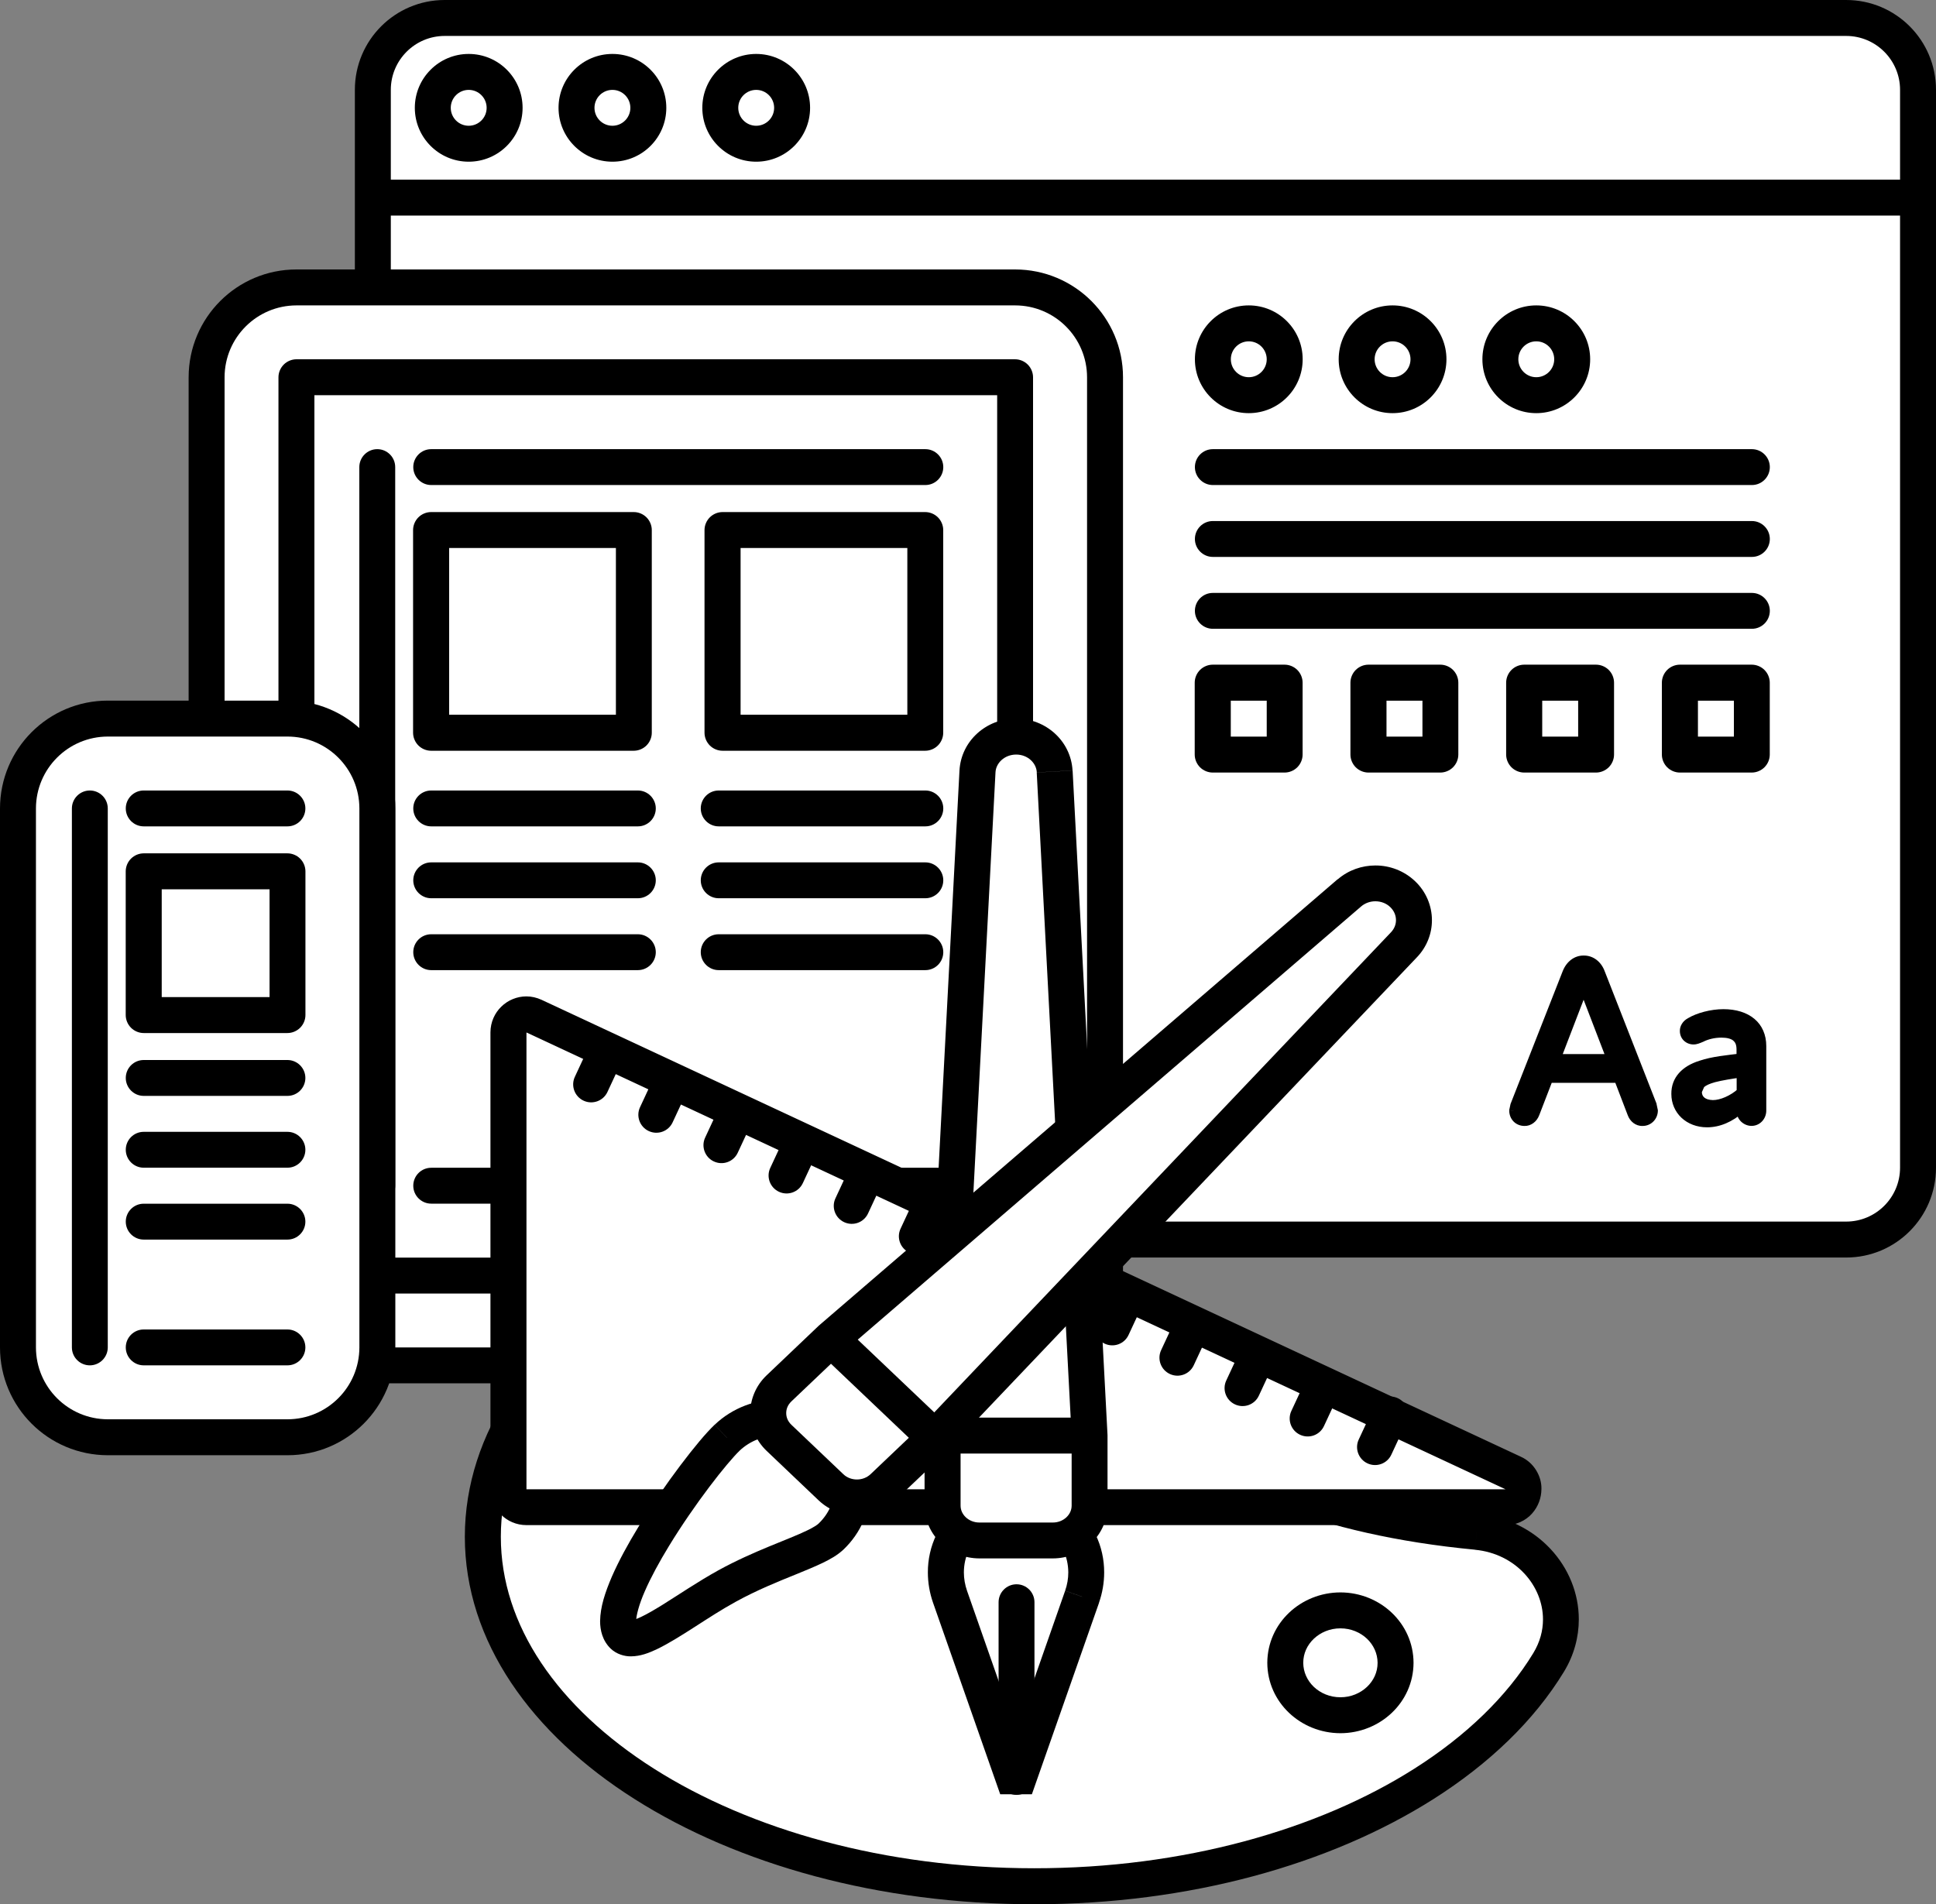
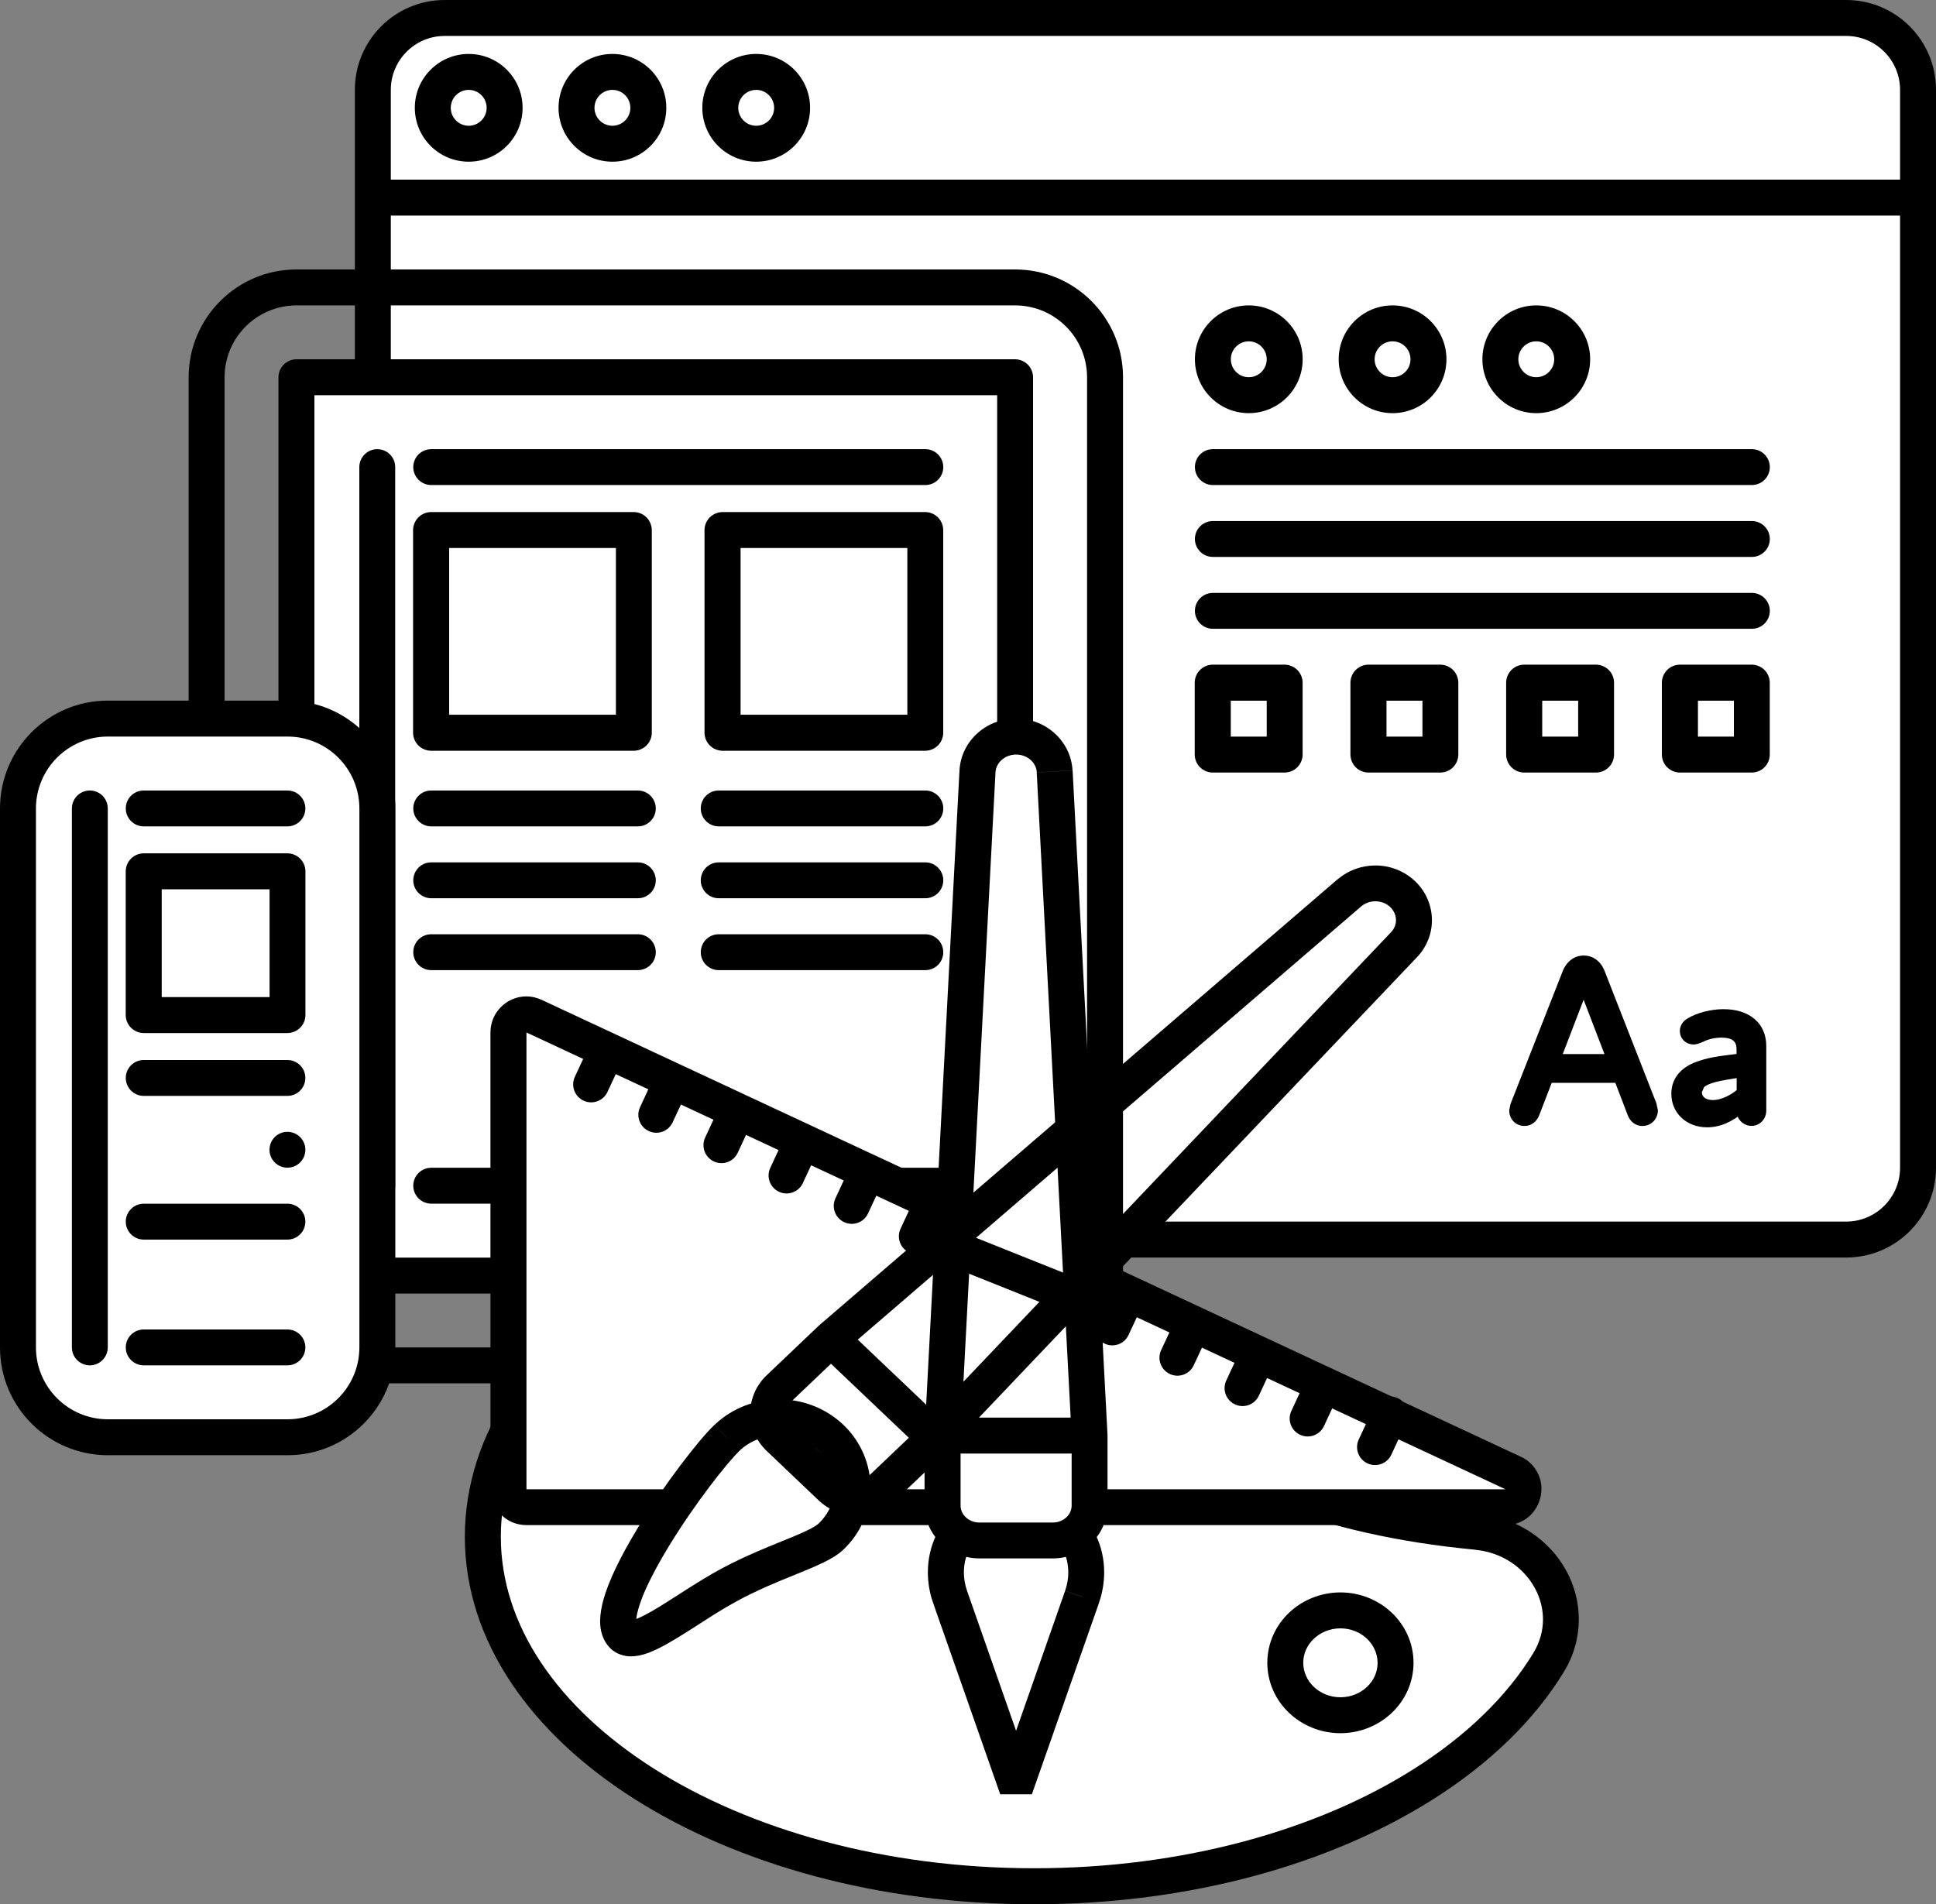
<svg xmlns="http://www.w3.org/2000/svg" id="Layer_2" data-name="Layer 2" viewBox="0 0 300 295.13">
  <rect x="0" y="0" width="300" height="295.13" fill="#808080" stroke="none" />
  <defs>
    <style>      .cls-1 {        fill: #fff;      }    </style>
  </defs>
  <g id="GraphicDesign">
    <g>
      <rect class="cls-1" x="57.77" y="2.78" width="239.44" height="189.33" rx="11.14" ry="11.14" />
      <path d="M286.08,5.57c4.61,0,8.35,3.75,8.35,8.35v167.05c0,4.61-3.75,8.35-8.35,8.35H68.91c-4.61,0-8.35-3.75-8.35-8.35V13.92c0-4.61,3.75-8.35,8.35-8.35h217.17M286.08,0H68.91c-7.69,0-13.92,6.23-13.92,13.92v167.05c0,7.69,6.23,13.92,13.92,13.92h217.17c7.69,0,13.92-6.23,13.92-13.92V13.92c0-7.69-6.23-13.92-13.92-13.92Z" />
      <polyline points="58.7 33.41 298.14 33.41 298.14 27.84 58.7 27.84" />
      <circle class="cls-1" cx="117.17" cy="16.71" r="5.57" />
      <path d="M122.74,16.71h-2.78c0,1.54-1.25,2.78-2.78,2.78-1.54,0-2.78-1.25-2.78-2.78,0-1.54,1.25-2.78,2.78-2.78,1.54,0,2.78,1.25,2.78,2.78h5.57c0-4.61-3.74-8.35-8.35-8.35-4.61,0-8.35,3.74-8.35,8.35,0,4.61,3.74,8.35,8.35,8.35,4.61,0,8.35-3.74,8.35-8.35h-2.78Z" />
      <circle class="cls-1" cx="94.9" cy="16.71" r="5.57" />
      <path d="M100.46,16.71h-2.78c0,1.54-1.25,2.78-2.78,2.78-1.54,0-2.78-1.25-2.78-2.78,0-1.54,1.25-2.78,2.78-2.78,1.54,0,2.78,1.25,2.78,2.78h5.57c0-4.61-3.74-8.35-8.35-8.35-4.61,0-8.35,3.74-8.35,8.35,0,4.61,3.74,8.35,8.35,8.35,4.61,0,8.35-3.74,8.35-8.35h-2.78Z" />
      <circle class="cls-1" cx="72.62" cy="16.71" r="5.57" />
      <path d="M78.19,16.71h-2.78c0,1.54-1.25,2.78-2.78,2.78-1.54,0-2.78-1.25-2.78-2.78,0-1.54,1.25-2.78,2.78-2.78,1.54,0,2.78,1.25,2.78,2.78h5.57c0-4.61-3.74-8.35-8.35-8.35-4.61,0-8.35,3.74-8.35,8.35,0,4.61,3.74,8.35,8.35,8.35,4.61,0,8.35-3.74,8.35-8.35h-2.78Z" />
-       <rect class="cls-1" x="32.02" y="44.55" width="139.21" height="167.05" rx="13.92" ry="13.92" />
      <path d="M45.94,211.6v2.78h111.37c9.23,0,16.7-7.48,16.71-16.71V58.47c0-9.23-7.48-16.7-16.71-16.71H45.94c-9.23,0-16.7,7.48-16.71,16.71v139.21c0,9.23,7.48,16.7,16.71,16.71v-5.57c-6.15-.01-11.13-4.99-11.14-11.14V58.47c.01-6.15,4.99-11.13,11.14-11.14h111.37c6.15.01,11.13,4.99,11.14,11.14v139.21c-.01,6.15-4.99,11.13-11.14,11.14H45.94v2.78Z" />
      <rect class="cls-1" x="45.94" y="58.47" width="111.37" height="139.21" />
      <path d="M157.31,197.68v-2.78H48.72V61.25h105.8v136.43h2.78v-2.78,2.78h2.78V58.47c0-.73-.3-1.45-.82-1.97-.52-.52-1.24-.82-1.97-.82H45.94c-.73,0-1.45.3-1.97.82-.52.52-.82,1.24-.82,1.97v139.21c0,.73.3,1.45.82,1.97.52.52,1.24.82,1.97.82h111.37c.73,0,1.45-.3,1.97-.82.52-.52.82-1.24.82-1.97h-2.78Z" />
      <path d="M55.68,72.39v111.37c0,1.54,1.25,2.78,2.78,2.78s2.78-1.25,2.78-2.78v-111.37c0-1.54-1.25-2.78-2.78-2.78s-2.78,1.25-2.78,2.78" />
      <rect class="cls-1" x="66.82" y="82.13" width="31.41" height="31.41" />
      <path d="M98.23,113.55v-2.78h-28.63v-25.84h25.84v28.63h2.78v-2.78,2.78h2.78v-31.41c0-.73-.3-1.45-.82-1.97-.52-.52-1.24-.82-1.97-.82h-31.41c-.73,0-1.45.3-1.97.82-.52.52-.82,1.24-.82,1.97v31.41c0,.73.3,1.45.82,1.97.52.52,1.24.82,1.97.82h31.41c.73,0,1.45-.3,1.97-.82.52-.52.82-1.24.82-1.97h-2.78Z" />
      <path d="M66.82,75.17h76.57c1.54,0,2.78-1.25,2.78-2.78s-1.25-2.78-2.78-2.78h-76.57c-1.54,0-2.78,1.25-2.78,2.78s1.25,2.78,2.78,2.78" />
      <path d="M66.82,128.07h32.02c1.54,0,2.78-1.25,2.78-2.78s-1.25-2.78-2.78-2.78h-32.02c-1.54,0-2.78,1.25-2.78,2.78s1.25,2.78,2.78,2.78" />
      <path d="M66.82,186.54h90.14c1.54,0,2.78-1.25,2.78-2.78s-1.25-2.78-2.78-2.78h-90.14c-1.54,0-2.78,1.25-2.78,2.78s1.25,2.78,2.78,2.78" />
      <path d="M66.82,139.21h32.02c1.54,0,2.78-1.25,2.78-2.78s-1.25-2.78-2.78-2.78h-32.02c-1.54,0-2.78,1.25-2.78,2.78s1.25,2.78,2.78,2.78" />
      <path d="M111.37,128.07h32.02c1.54,0,2.78-1.25,2.78-2.78s-1.25-2.78-2.78-2.78h-32.02c-1.54,0-2.78,1.25-2.78,2.78s1.25,2.78,2.78,2.78" />
      <path d="M111.37,139.21h32.02c1.54,0,2.78-1.25,2.78-2.78s-1.25-2.78-2.78-2.78h-32.02c-1.54,0-2.78,1.25-2.78,2.78s1.25,2.78,2.78,2.78" />
      <path d="M66.82,150.35h32.02c1.54,0,2.78-1.25,2.78-2.78s-1.25-2.78-2.78-2.78h-32.02c-1.54,0-2.78,1.25-2.78,2.78s1.25,2.78,2.78,2.78" />
      <path d="M111.37,150.35h32.02c1.54,0,2.78-1.25,2.78-2.78s-1.25-2.78-2.78-2.78h-32.02c-1.54,0-2.78,1.25-2.78,2.78s1.25,2.78,2.78,2.78" />
      <rect class="cls-1" x="111.98" y="82.13" width="31.41" height="31.41" />
      <path d="M143.39,113.55v-2.78h-28.63v-25.84h25.84v28.63s2.78,0,2.78,0v-2.78,2.78h2.78v-31.41c0-.73-.3-1.45-.82-1.97-.52-.52-1.24-.82-1.97-.82h-31.41c-.73,0-1.45.3-1.97.82-.52.52-.82,1.24-.82,1.97v31.41c0,.73.3,1.45.82,1.97.52.52,1.24.82,1.97.82h31.41c.73,0,1.45-.3,1.97-.82.52-.52.82-1.24.82-1.97h-2.78Z" />
      <rect class="cls-1" x="2.78" y="111.37" width="55.68" height="111.37" rx="13.92" ry="13.92" />
      <path d="M44.55,222.74v-2.78h-27.84c-6.15-.01-11.13-4.99-11.14-11.14v-83.53c.01-6.15,4.99-11.13,11.14-11.14h27.84c6.15.01,11.13,4.99,11.14,11.14v83.53c-.01,6.15-4.99,11.13-11.14,11.14v5.57c9.23,0,16.7-7.48,16.71-16.71v-83.53c0-9.23-7.48-16.7-16.71-16.71h-27.84c-9.23,0-16.7,7.48-16.71,16.71v83.53c0,9.23,7.48,16.7,16.71,16.71h27.84v-2.78Z" />
      <path d="M11.14,125.29v83.53c0,1.54,1.25,2.78,2.78,2.78s2.78-1.25,2.78-2.78v-83.53c0-1.54-1.25-2.78-2.78-2.78s-2.78,1.25-2.78,2.78" />
      <path d="M22.27,128.07h22.27c1.54,0,2.78-1.25,2.78-2.78s-1.25-2.78-2.78-2.78h-22.27c-1.54,0-2.78,1.25-2.78,2.78s1.25,2.78,2.78,2.78" />
      <path d="M22.27,169.84h22.27c1.54,0,2.78-1.25,2.78-2.78s-1.25-2.78-2.78-2.78h-22.27c-1.54,0-2.78,1.25-2.78,2.78s1.25,2.78,2.78,2.78" />
-       <path d="M22.27,180.97h22.27c1.54,0,2.78-1.25,2.78-2.78s-1.25-2.78-2.78-2.78h-22.27c-1.54,0-2.78,1.25-2.78,2.78s1.25,2.78,2.78,2.78" />
+       <path d="M22.27,180.97h22.27c1.54,0,2.78-1.25,2.78-2.78s-1.25-2.78-2.78-2.78c-1.54,0-2.78,1.25-2.78,2.78s1.25,2.78,2.78,2.78" />
      <path d="M22.27,211.6h22.27c1.54,0,2.78-1.25,2.78-2.78s-1.25-2.78-2.78-2.78h-22.27c-1.54,0-2.78,1.25-2.78,2.78s1.25,2.78,2.78,2.78" />
      <path d="M22.27,192.11h22.27c1.54,0,2.78-1.25,2.78-2.78s-1.25-2.78-2.78-2.78h-22.27c-1.54,0-2.78,1.25-2.78,2.78s1.25,2.78,2.78,2.78" />
      <rect class="cls-1" x="22.27" y="135.03" width="22.27" height="22.27" />
      <path d="M44.55,157.31v-2.78h-19.49v-16.71h16.71v19.49h2.78v-2.78,2.78h2.78v-22.27c0-.73-.3-1.45-.82-1.97-.52-.52-1.24-.82-1.97-.82h-22.27c-.73,0-1.45.3-1.97.82-.52.52-.82,1.24-.82,1.97v22.27c0,.73.3,1.45.82,1.97.52.52,1.24.82,1.97.82h22.27c.73,0,1.45-.3,1.97-.82.52-.52.82-1.24.82-1.97h-2.78Z" />
      <path d="M187.94,75.17h83.53c1.54,0,2.78-1.25,2.78-2.78s-1.25-2.78-2.78-2.78h-83.53c-1.54,0-2.78,1.25-2.78,2.78s1.25,2.78,2.78,2.78" />
      <path d="M187.94,86.31h83.53c1.54,0,2.78-1.25,2.78-2.78s-1.25-2.78-2.78-2.78h-83.53c-1.54,0-2.78,1.25-2.78,2.78s1.25,2.78,2.78,2.78" />
      <path d="M187.94,97.45h83.53c1.54,0,2.78-1.25,2.78-2.78s-1.25-2.78-2.78-2.78h-83.53c-1.54,0-2.78,1.25-2.78,2.78s1.25,2.78,2.78,2.78" />
      <rect class="cls-1" x="187.94" y="105.8" width="11.14" height="11.14" />
      <path d="M199.07,116.94v-2.78h-8.35v-5.57h5.57v8.35h2.78v-2.78,2.78h2.78v-11.14c0-.73-.3-1.45-.82-1.97-.52-.52-1.24-.82-1.97-.82h-11.14c-.73,0-1.45.3-1.97.82-.52.52-.82,1.24-.82,1.97v11.14c0,.73.3,1.45.82,1.97.52.52,1.24.82,1.97.82h11.14c.73,0,1.45-.3,1.97-.82.52-.52.82-1.24.82-1.97h-2.78Z" />
      <rect class="cls-1" x="212.06" y="105.8" width="11.14" height="11.14" />
      <path d="M223.2,116.94v-2.78h-8.35v-5.57h5.57v8.35h2.78v-2.78,2.78h2.78v-11.14c0-.73-.3-1.45-.82-1.97-.52-.52-1.24-.82-1.97-.82h-11.14c-.73,0-1.45.3-1.97.82-.52.52-.82,1.24-.82,1.97v11.14c0,.73.3,1.45.82,1.97.52.52,1.24.82,1.97.82h11.14c.73,0,1.45-.3,1.97-.82.52-.52.82-1.24.82-1.97h-2.78Z" />
      <rect class="cls-1" x="236.2" y="105.8" width="11.14" height="11.14" />
      <path d="M247.33,116.94v-2.78h-8.35v-5.57h5.57v8.35h2.78v-2.78,2.78h2.78v-11.14c0-.73-.3-1.45-.82-1.97-.52-.52-1.24-.82-1.97-.82h-11.14c-.73,0-1.45.3-1.97.82-.52.52-.82,1.24-.82,1.97v11.14c0,.73.3,1.45.82,1.97.52.52,1.24.82,1.97.82h11.14c.73,0,1.45-.3,1.97-.82.52-.52.82-1.24.82-1.97h-2.78Z" />
      <rect class="cls-1" x="260.32" y="105.8" width="11.14" height="11.14" />
      <path d="M271.46,116.94v-2.78h-8.35v-5.57h5.57v8.35h2.78v-2.78,2.78h2.78v-11.14c0-.73-.3-1.45-.82-1.97-.52-.52-1.24-.82-1.97-.82h-11.14c-.73,0-1.45.3-1.97.82-.52.52-.82,1.24-.82,1.97v11.14c0,.73.3,1.45.82,1.97.52.52,1.24.82,1.97.82h11.14c.73,0,1.45-.3,1.97-.82.52-.52.82-1.24.82-1.97h-2.78Z" />
      <circle class="cls-1" cx="238.05" cy="55.68" r="5.57" />
      <path d="M243.62,55.68h-2.78c0,1.54-1.25,2.78-2.78,2.78-1.54,0-2.78-1.25-2.78-2.78,0-1.54,1.25-2.78,2.78-2.78,1.54,0,2.78,1.25,2.78,2.78h5.57c0-4.61-3.74-8.35-8.35-8.35-4.61,0-8.35,3.74-8.35,8.35,0,4.61,3.74,8.35,8.35,8.35,4.61,0,8.35-3.74,8.35-8.35h-2.78Z" />
      <circle class="cls-1" cx="215.78" cy="55.68" r="5.57" />
      <path d="M221.35,55.68h-2.78c0,1.54-1.25,2.78-2.78,2.78-1.54,0-2.78-1.25-2.78-2.78,0-1.54,1.25-2.78,2.78-2.78,1.54,0,2.78,1.25,2.78,2.78h5.57c0-4.61-3.74-8.35-8.35-8.35-4.61,0-8.35,3.74-8.35,8.35,0,4.61,3.74,8.35,8.35,8.35,4.61,0,8.35-3.74,8.35-8.35h-2.78Z" />
      <circle class="cls-1" cx="193.5" cy="55.68" r="5.57" />
      <path d="M199.07,55.68h-2.78c0,1.54-1.25,2.78-2.78,2.78-1.54,0-2.78-1.25-2.78-2.78,0-1.54,1.25-2.78,2.78-2.78,1.54,0,2.78,1.25,2.78,2.78h5.57c0-4.61-3.74-8.35-8.35-8.35-4.61,0-8.35,3.74-8.35,8.35,0,4.61,3.74,8.35,8.35,8.35,4.61,0,8.35-3.74,8.35-8.35h-2.78Z" />
      <path d="M234.57,172.13l.18-.83,8.06-20.51c.55-1.34,1.49-2,2.61-2s2.11.65,2.61,2.03l7.99,20.44.18.87c0,.91-.69,1.67-1.67,1.67-.8,0-1.34-.44-1.67-1.27l-2.07-5.41h-10.82l-2.11,5.44c-.33.84-.94,1.23-1.63,1.23-.98,0-1.67-.73-1.67-1.67ZM249.63,164.07l-4.21-10.96h-.07l-4.21,10.96h8.49Z" />
      <path d="M234.57,172.13l.68.15.17-.78,8.04-20.46-.65-.25.64.26c.5-1.16,1.13-1.54,1.97-1.56.84.02,1.51.41,1.96,1.58l7.97,20.39.17.82.68-.14h-.7c-.01.55-.38.97-.97.97-.52-.03-.72-.16-1.02-.83l-.02-.05-2.05-5.36-.17-.45h-11.77l-2.28,5.89h0c-.27.62-.58.77-.98.79-.62-.02-.95-.38-.97-.97h-.7l.68.15-.68-.15h-.7c0,.64.24,1.24.67,1.68.43.44,1.04.69,1.7.69.97.02,1.89-.63,2.28-1.68h0s1.93-5,1.93-5h9.86s1.9,4.96,1.9,4.96h0c.35,1.01,1.24,1.75,2.32,1.72,1.36,0,2.36-1.1,2.37-2.37v-.07l-.2-.94v-.06s-8.02-20.49-8.02-20.49l-.65.25.65-.24c-.56-1.59-1.86-2.51-3.27-2.49-1.41-.02-2.66.9-3.26,2.43l-8.08,20.57-.19.89-.02.07v.07h.7ZM249.63,164.07l.65-.25-4.38-11.41h-1.03l-4.74,12.35h10.52l-.36-.95-.65.25v-.7h-7.48l3.85-10.02-.65-.25v.7h.07v-.7l-.65.25,4.21,10.96.65-.25v-.7.7Z" />
      <path d="M269.79,172.13v-.36c-1.71,1.52-3.49,2.25-5.26,2.25-2.83,0-4.83-1.96-4.83-4.47,0-2.25,1.34-3.67,3.89-4.5,1.81-.62,4.21-.84,6.21-1.09v-1.34c0-1.74-1.09-2.51-3.05-2.51-1.2,0-2.29.29-3.09.69-.51.22-.87.36-1.23.36-.8,0-1.41-.58-1.41-1.38,0-.51.26-1.02.91-1.38,1.2-.73,3.34-1.31,5.15-1.31,3.7,0,5.95,1.92,5.95,5.01v10.02c0,.94-.69,1.67-1.6,1.67s-1.63-.73-1.63-1.67ZM265.4,171.18c1.34,0,3.05-.73,4.39-1.92v-2.98c-1.53.22-3.12.47-4.21.76-1.85.51-2.57,1.16-2.57,2.21,0,1.13.94,1.92,2.39,1.92Z" />
      <path d="M269.79,172.13h.7v-1.92l-1.16,1.04c-1.61,1.44-3.22,2.07-4.8,2.07-2.51-.02-4.12-1.66-4.13-3.77.03-1.93,1-3,3.41-3.84h0c1.69-.58,4.06-.81,6.07-1.06l.61-.08v-1.96c.01-1.01-.34-1.9-1.05-2.45-.7-.55-1.63-.75-2.69-.75-1.31,0-2.49.31-3.4.76l.31.62-.27-.64c-.5.22-.79.31-.96.31l-.72-.68.55-.77h0s.01-.01.01-.01c1.03-.64,3.13-1.22,4.79-1.21,1.73,0,3.05.45,3.91,1.18.86.74,1.33,1.75,1.34,3.13v10.02c-.02.6-.39.97-.9.97-.48,0-.93-.42-.94-.97h-1.39c0,1.33,1.07,2.36,2.33,2.37,1.3,0,2.29-1.08,2.29-2.37v-10.02c0-1.71-.64-3.2-1.83-4.19-1.19-1-2.85-1.51-4.81-1.51-1.97,0-4.15.59-5.51,1.41l.36.6-.34-.61c-.83.44-1.28,1.24-1.26,1.99,0,.58.23,1.12.62,1.49.39.37.92.59,1.49.59.56,0,1-.21,1.51-.42h.02s.02-.02.02-.02c.69-.35,1.69-.62,2.77-.62.9,0,1.5.18,1.83.45.32.27.51.62.52,1.36v1.34h.7l-.09-.69c-1.98.25-4.41.46-6.34,1.12l.22.66-.22-.66c-2.68.83-4.4,2.59-4.37,5.16,0,1.44.58,2.75,1.57,3.68.99.93,2.38,1.48,3.96,1.48,1.97,0,3.93-.82,5.73-2.43l-.46-.52h-.7v.36h.7ZM265.4,171.18v.7c1.59-.01,3.39-.81,4.86-2.1l.23-.21v-4.09l-.79.11c-1.53.22-3.14.47-4.29.78h0c-.97.27-1.71.58-2.25,1.05-.55.46-.85,1.15-.83,1.84,0,.76.34,1.47.91,1.92.57.46,1.33.7,2.18.7v-1.39c-1.22-.04-1.68-.55-1.7-1.23l.35-.79c.28-.25.83-.52,1.71-.76h0c1.03-.27,2.62-.53,4.13-.74l-.1-.69h-.7v2.98h.7l-.46-.52c-1.22,1.1-2.83,1.76-3.93,1.75v.7Z" />
      <path class="cls-1" d="M228.82,237.41c10.36.99,16.36,11.69,11.14,20.26-4.33,7.12-10.96,13.51-19.32,18.81-15.46,9.8-36.81,15.87-60.4,15.87s-44.94-6.06-60.4-15.87c-15.46-9.8-25.02-23.34-25.02-38.3s9.56-28.5,25.02-38.3c12.55-7.96,28.99-13.45,47.36-15.24,6.84-.66,12.99,3.73,14.91,10.01,4.34,14.23,18.77,38.2,66.71,42.76Z" />
      <path d="M228.82,237.41l-.26,2.77c6.37.61,10.54,5.64,10.54,10.79,0,1.74-.46,3.51-1.51,5.24-4.06,6.67-10.37,12.79-18.43,17.9-14.92,9.47-35.8,15.44-58.91,15.43-23.11,0-43.99-5.96-58.91-15.43-14.96-9.5-23.74-22.26-23.73-35.95-.01-13.69,8.77-26.45,23.73-35.95,12.11-7.69,28.16-13.07,46.14-14.82l1.1-.05c5.01-.01,9.45,3.4,10.88,8.11,2.29,7.51,7.27,17.6,17.9,26.34,10.63,8.75,26.82,16.06,51.2,18.38l.26-2.77.26-2.77c-23.54-2.25-38.54-9.2-48.2-17.13-9.65-7.94-14.06-16.95-16.11-23.67-2.15-7.02-8.66-12.04-16.21-12.05-.54,0-1.09.03-1.64.08-18.75,1.83-35.59,7.42-48.58,15.66-15.96,10.1-26.3,24.43-26.31,40.65.01,16.22,10.35,30.55,26.31,40.65,16,10.14,37.83,16.29,61.89,16.3,24.07,0,45.89-6.16,61.89-16.3,8.64-5.48,15.6-12.15,20.21-19.71,1.58-2.58,2.32-5.4,2.32-8.14,0-8.15-6.46-15.47-15.58-16.34l-.26,2.77Z" />
      <ellipse class="cls-1" cx="207.71" cy="257.7" rx="8.54" ry="8.13" />
      <path d="M216.25,257.7h-2.78c0,1.44-.6,2.74-1.64,3.73-1.04.98-2.48,1.61-4.12,1.61-1.64,0-3.08-.63-4.12-1.61-1.03-.99-1.63-2.29-1.64-3.73,0-1.44.6-2.74,1.64-3.73,1.04-.98,2.48-1.61,4.12-1.61,1.64,0,3.08.63,4.12,1.61,1.03.99,1.63,2.29,1.64,3.73h5.57c-.02-6.14-5.18-10.9-11.33-10.91-6.15.01-11.31,4.77-11.33,10.91.02,6.14,5.18,10.9,11.33,10.91,6.15-.01,11.31-4.77,11.33-10.91h-2.78Z" />
      <path class="cls-1" d="M233.3,233.59H81.58c-1.54,0-2.78-1.25-2.78-2.78v-70.8c0-2.04,2.12-3.38,3.96-2.52l151.72,70.8c2.7,1.26,1.8,5.31-1.18,5.31Z" />
      <path d="M233.3,233.59v-2.78H81.58v-70.8h0s0,0,0,0l151.72,70.8.05.03.1-.11-.14.06.04.05.1-.11-.14.06h.01s-.02,0-.02,0h0s.01,0,.01,0h-.02l-.02.07.11.1-.06-.14-.05.04.11.1-.06-.14.03.06v-.07s-.03,0-.03,0l.03.06v-.07s-.07,0-.07,0v5.57c1.63.02,3.16-.71,4.12-1.8.97-1.08,1.45-2.43,1.46-3.81.05-1.91-1.11-4.07-3.22-5.01l-151.72-70.8c-.76-.35-1.57-.53-2.35-.53-2.94,0-5.55,2.36-5.57,5.57v70.8c0,3.08,2.49,5.57,5.57,5.57h151.72v-2.78Z" />
      <line class="cls-1" x1="91.61" y1="168.06" x2="93.96" y2="163.01" />
      <path d="M94.13,169.23l2.35-5.05c.65-1.39.05-3.05-1.35-3.7-1.39-.65-3.05-.05-3.7,1.35l-2.35,5.05c-.65,1.39-.05,3.05,1.35,3.7,1.39.65,3.05.05,3.7-1.35" />
      <line class="cls-1" x1="101.7" y1="172.76" x2="104.06" y2="167.72" />
      <path d="M104.23,173.94l2.35-5.05c.65-1.39.05-3.05-1.35-3.7s-3.05-.05-3.7,1.35l-2.35,5.05c-.65,1.39-.05,3.05,1.35,3.7s3.05.05,3.7-1.35" />
      <line class="cls-1" x1="111.8" y1="177.47" x2="114.15" y2="172.42" />
      <path d="M114.32,178.65l2.35-5.05c.65-1.39.05-3.05-1.35-3.7s-3.05-.05-3.7,1.35l-2.35,5.05c-.65,1.39-.05,3.05,1.35,3.7s3.05.05,3.7-1.35" />
      <line class="cls-1" x1="121.89" y1="182.18" x2="124.24" y2="177.13" />
      <path d="M124.41,183.35l2.35-5.05c.65-1.39.05-3.05-1.35-3.7s-3.05-.05-3.7,1.35l-2.35,5.05c-.65,1.39-.05,3.05,1.35,3.7s3.05.05,3.7-1.35" />
      <line class="cls-1" x1="131.98" y1="186.88" x2="134.34" y2="181.84" />
      <path d="M134.51,188.06l2.35-5.05c.65-1.39.05-3.05-1.35-3.7s-3.05-.05-3.7,1.35l-2.35,5.05c-.65,1.39-.05,3.05,1.35,3.7s3.05.05,3.7-1.35" />
      <line class="cls-1" x1="142.08" y1="191.59" x2="144.43" y2="186.54" />
      <path d="M144.6,192.77l2.35-5.05c.65-1.39.05-3.05-1.35-3.7s-3.05-.05-3.7,1.35l-2.35,5.05c-.65,1.39-.05,3.05,1.35,3.7s3.05.05,3.7-1.35" />
      <line class="cls-1" x1="152.17" y1="196.3" x2="154.53" y2="191.25" />
      <path d="M154.7,197.47l2.35-5.05c.65-1.39.05-3.05-1.35-3.7s-3.05-.05-3.7,1.35l-2.35,5.05c-.65,1.39-.05,3.05,1.35,3.7s3.05.05,3.7-1.35" />
      <line class="cls-1" x1="162.27" y1="201" x2="164.62" y2="195.96" />
      <path d="M164.79,202.18l2.35-5.05c.65-1.39.05-3.05-1.35-3.7s-3.05-.05-3.7,1.35l-2.35,5.05c-.65,1.39-.05,3.05,1.35,3.7s3.05.05,3.7-1.35" />
      <line class="cls-1" x1="172.36" y1="205.71" x2="174.71" y2="200.66" />
      <path d="M174.88,206.89l2.35-5.05c.65-1.39.05-3.05-1.35-3.7s-3.05-.05-3.7,1.35l-2.35,5.05c-.65,1.39-.05,3.05,1.35,3.7s3.05.05,3.7-1.35" />
      <line class="cls-1" x1="182.45" y1="210.42" x2="184.81" y2="205.37" />
      <path d="M184.98,211.59l2.35-5.05c.65-1.39.05-3.05-1.35-3.7-1.39-.65-3.05-.05-3.7,1.35l-2.35,5.05c-.65,1.39-.05,3.05,1.35,3.7,1.39.65,3.05.05,3.7-1.35" />
      <line class="cls-1" x1="192.55" y1="215.12" x2="194.9" y2="210.08" />
      <path d="M195.07,216.3l2.35-5.05c.65-1.39.05-3.05-1.35-3.7s-3.05-.05-3.7,1.35l-2.35,5.05c-.65,1.39-.05,3.05,1.35,3.7s3.05.05,3.7-1.35" />
      <line class="cls-1" x1="202.64" y1="219.83" x2="204.99" y2="214.78" />
      <path d="M205.16,221.01l2.35-5.05c.65-1.39.05-3.05-1.35-3.7s-3.05-.05-3.7,1.35l-2.35,5.05c-.65,1.39-.05,3.05,1.35,3.7s3.05.05,3.7-1.35" />
      <line class="cls-1" x1="213.07" y1="224.26" x2="215.43" y2="219.22" />
      <path d="M215.6,225.44l2.35-5.05c.65-1.39.05-3.05-1.35-3.7s-3.05-.05-3.7,1.35l-2.35,5.05c-.65,1.39-.05,3.05,1.35,3.7s3.05.05,3.7-1.35" />
      <path class="cls-1" d="M167.67,247.46c1.51-4.32.36-9.35-3.51-12.05-1.88-1.31-4.21-2.09-6.73-2.09s-4.84.78-6.73,2.09c-3.86,2.69-5.02,7.73-3.51,12.05l9.75,27.83h.96l9.75-27.83Z" />
      <path d="M167.67,247.46l2.63.92c.53-1.52.8-3.11.8-4.69.01-3.99-1.74-8.05-5.34-10.56-2.34-1.63-5.23-2.59-8.32-2.59-3.09,0-5.98.96-8.32,2.59-3.6,2.51-5.35,6.57-5.34,10.56,0,1.58.27,3.17.8,4.69l10.41,29.69h4.91l10.41-29.69-2.63-.92-2.63-.92-9.75,27.83,2.63.92v-2.78h-.96v2.78l2.63-.92-9.75-27.83c-.32-.92-.49-1.89-.49-2.85.01-2.44,1.02-4.64,2.96-6,1.43-.99,3.19-1.59,5.13-1.59,1.94,0,3.71.6,5.13,1.59,1.94,1.35,2.94,3.56,2.96,5.99,0,.95-.16,1.92-.49,2.85l2.63.92Z" />
      <path class="cls-1" d="M163.42,119.56c-.16-3.03-2.79-5.41-5.98-5.41s-5.82,2.38-5.98,5.41l-5.41,102.92v10.83c0,2.99,2.55,5.42,5.69,5.42h11.39c3.15,0,5.69-2.43,5.69-5.42v-10.83l-5.41-102.92Z" />
      <path d="M163.42,119.56l2.78-.15c-.26-4.61-4.19-8.06-8.76-8.05-4.57,0-8.5,3.43-8.76,8.05l-5.41,103v10.91c.02,4.64,3.9,8.19,8.48,8.2h11.39c4.58,0,8.46-3.56,8.48-8.2v-10.9l-5.41-103-2.78.15-2.78.15,5.41,102.86v10.75c0,.69-.28,1.31-.8,1.81-.52.49-1.26.82-2.11.82h-11.39c-.85,0-1.59-.33-2.11-.82-.52-.5-.8-1.12-.8-1.81v-10.76l5.41-102.86c.06-1.45,1.39-2.76,3.2-2.77,1.81,0,3.14,1.33,3.2,2.77l2.78-.15Z" />
      <polyline points="146.05 225.27 168.83 225.27 168.83 219.7 146.05 219.7" />
-       <path d="M160.3,275.39v-27.08c0-1.54-1.25-2.78-2.78-2.78s-2.78,1.25-2.78,2.78v27.08c0,1.54,1.25,2.78,2.78,2.78s2.78-1.25,2.78-2.78" />
      <line class="cls-1" x1="172.27" y1="203.25" x2="144.43" y2="192.11" />
      <path d="M173.31,200.66l-27.84-11.14c-1.43-.57-3.05.12-3.62,1.55-.57,1.43.12,3.05,1.55,3.62l27.84,11.14c1.43.57,3.05-.12,3.62-1.55.57-1.43-.12-3.05-1.55-3.62" />
      <path class="cls-1" d="M112.65,222.83c-2.22,2.12-7.36,8.72-11.39,15.32-4.03,6.6-6.94,13.21-4.72,15.32,2.22,2.12,9.17-3.83,16.11-7.66,6.94-3.83,13.88-5.54,16.11-7.66,2.22-2.12,3.34-4.89,3.34-7.66s-1.11-5.54-3.34-7.66c-2.22-2.12-5.14-3.17-8.05-3.17s-5.83,1.06-8.05,3.17Z" />
      <path d="M112.65,222.83l-1.92-2.02c-1.35,1.29-3.19,3.5-5.32,6.32-2.12,2.81-4.45,6.17-6.52,9.57-1.58,2.59-3,5.19-4.07,7.63-1.05,2.45-1.8,4.68-1.83,6.92,0,1.38.36,3.01,1.63,4.24.91.88,2.18,1.23,3.16,1.21,1.49-.02,2.68-.5,3.93-1.07,3.66-1.75,8.02-5.05,12.28-7.38,3.28-1.81,6.63-3.16,9.53-4.33,1.45-.59,2.78-1.14,3.97-1.71,1.19-.58,2.24-1.16,3.19-2.04,2.78-2.63,4.21-6.16,4.2-9.68,0-3.51-1.43-7.04-4.2-9.68-2.78-2.64-6.39-3.94-9.97-3.94-3.58,0-7.2,1.3-9.97,3.94l1.92,2.02,1.92,2.02c1.67-1.59,3.89-2.4,6.13-2.41,2.25,0,4.46.81,6.13,2.41,1.67,1.6,2.47,3.61,2.47,5.64,0,2.03-.8,4.05-2.47,5.64-.16.17-.82.61-1.77,1.06-2.9,1.42-8.29,3.17-13.76,6.18-3.13,1.73-6.14,3.78-8.66,5.35-1.26.78-2.4,1.44-3.29,1.86-.88.44-1.55.56-1.56.54v.7l.23-.65-.23-.05v.7l.23-.65-.41,1.18.86-.9-.45-.28-.41,1.18.86-.9-.32.34.46-.15-.14-.18-.32.34.46-.15-.04-.39c-.02-.8.44-2.62,1.36-4.69.91-2.09,2.23-4.52,3.72-6.96,1.95-3.2,4.2-6.44,6.22-9.12,2-2.66,3.84-4.81,4.71-5.64l-1.92-2.02Z" />
-       <path class="cls-1" d="M209.1,138.37c2.37-2.04,5.99-1.95,8.25.2s2.35,5.6.21,7.85l-72.69,76.42-8.05,7.66c-2.22,2.12-5.83,2.12-8.05,0l-8.05-7.66c-2.22-2.12-2.22-5.55,0-7.66l8.05-7.66,80.34-69.14Z" />
      <path d="M209.1,138.37l1.82,2.11c.61-.52,1.39-.8,2.2-.8.87,0,1.7.31,2.31.9.61.59.88,1.29.89,2.01,0,.67-.24,1.33-.78,1.9l-72.64,76.37-8,7.61c-.56.53-1.32.82-2.11.82-.79,0-1.55-.28-2.11-.82l-8.05-7.66c-.56-.54-.8-1.17-.8-1.81,0-.64.24-1.27.8-1.81l8-7.61,80.29-69.1-1.82-2.11-1.82-2.11-80.39,69.18-8.1,7.71c-1.66,1.58-2.54,3.72-2.53,5.85,0,2.13.87,4.27,2.53,5.85l8.05,7.66c1.66,1.58,3.82,2.35,5.95,2.35,2.12,0,4.28-.77,5.95-2.35l8.11-7.71,72.73-76.46c1.53-1.6,2.32-3.68,2.31-5.74,0-2.2-.9-4.42-2.62-6.04-1.72-1.63-3.95-2.44-6.15-2.43-2.06,0-4.15.7-5.83,2.15l1.82,2.11Z" />
      <line class="cls-1" x1="144.87" y1="222.83" x2="128.76" y2="207.51" />
      <polyline points="146.79 220.81 130.68 205.49 126.84 209.52 142.95 224.84" />
    </g>
  </g>
</svg>